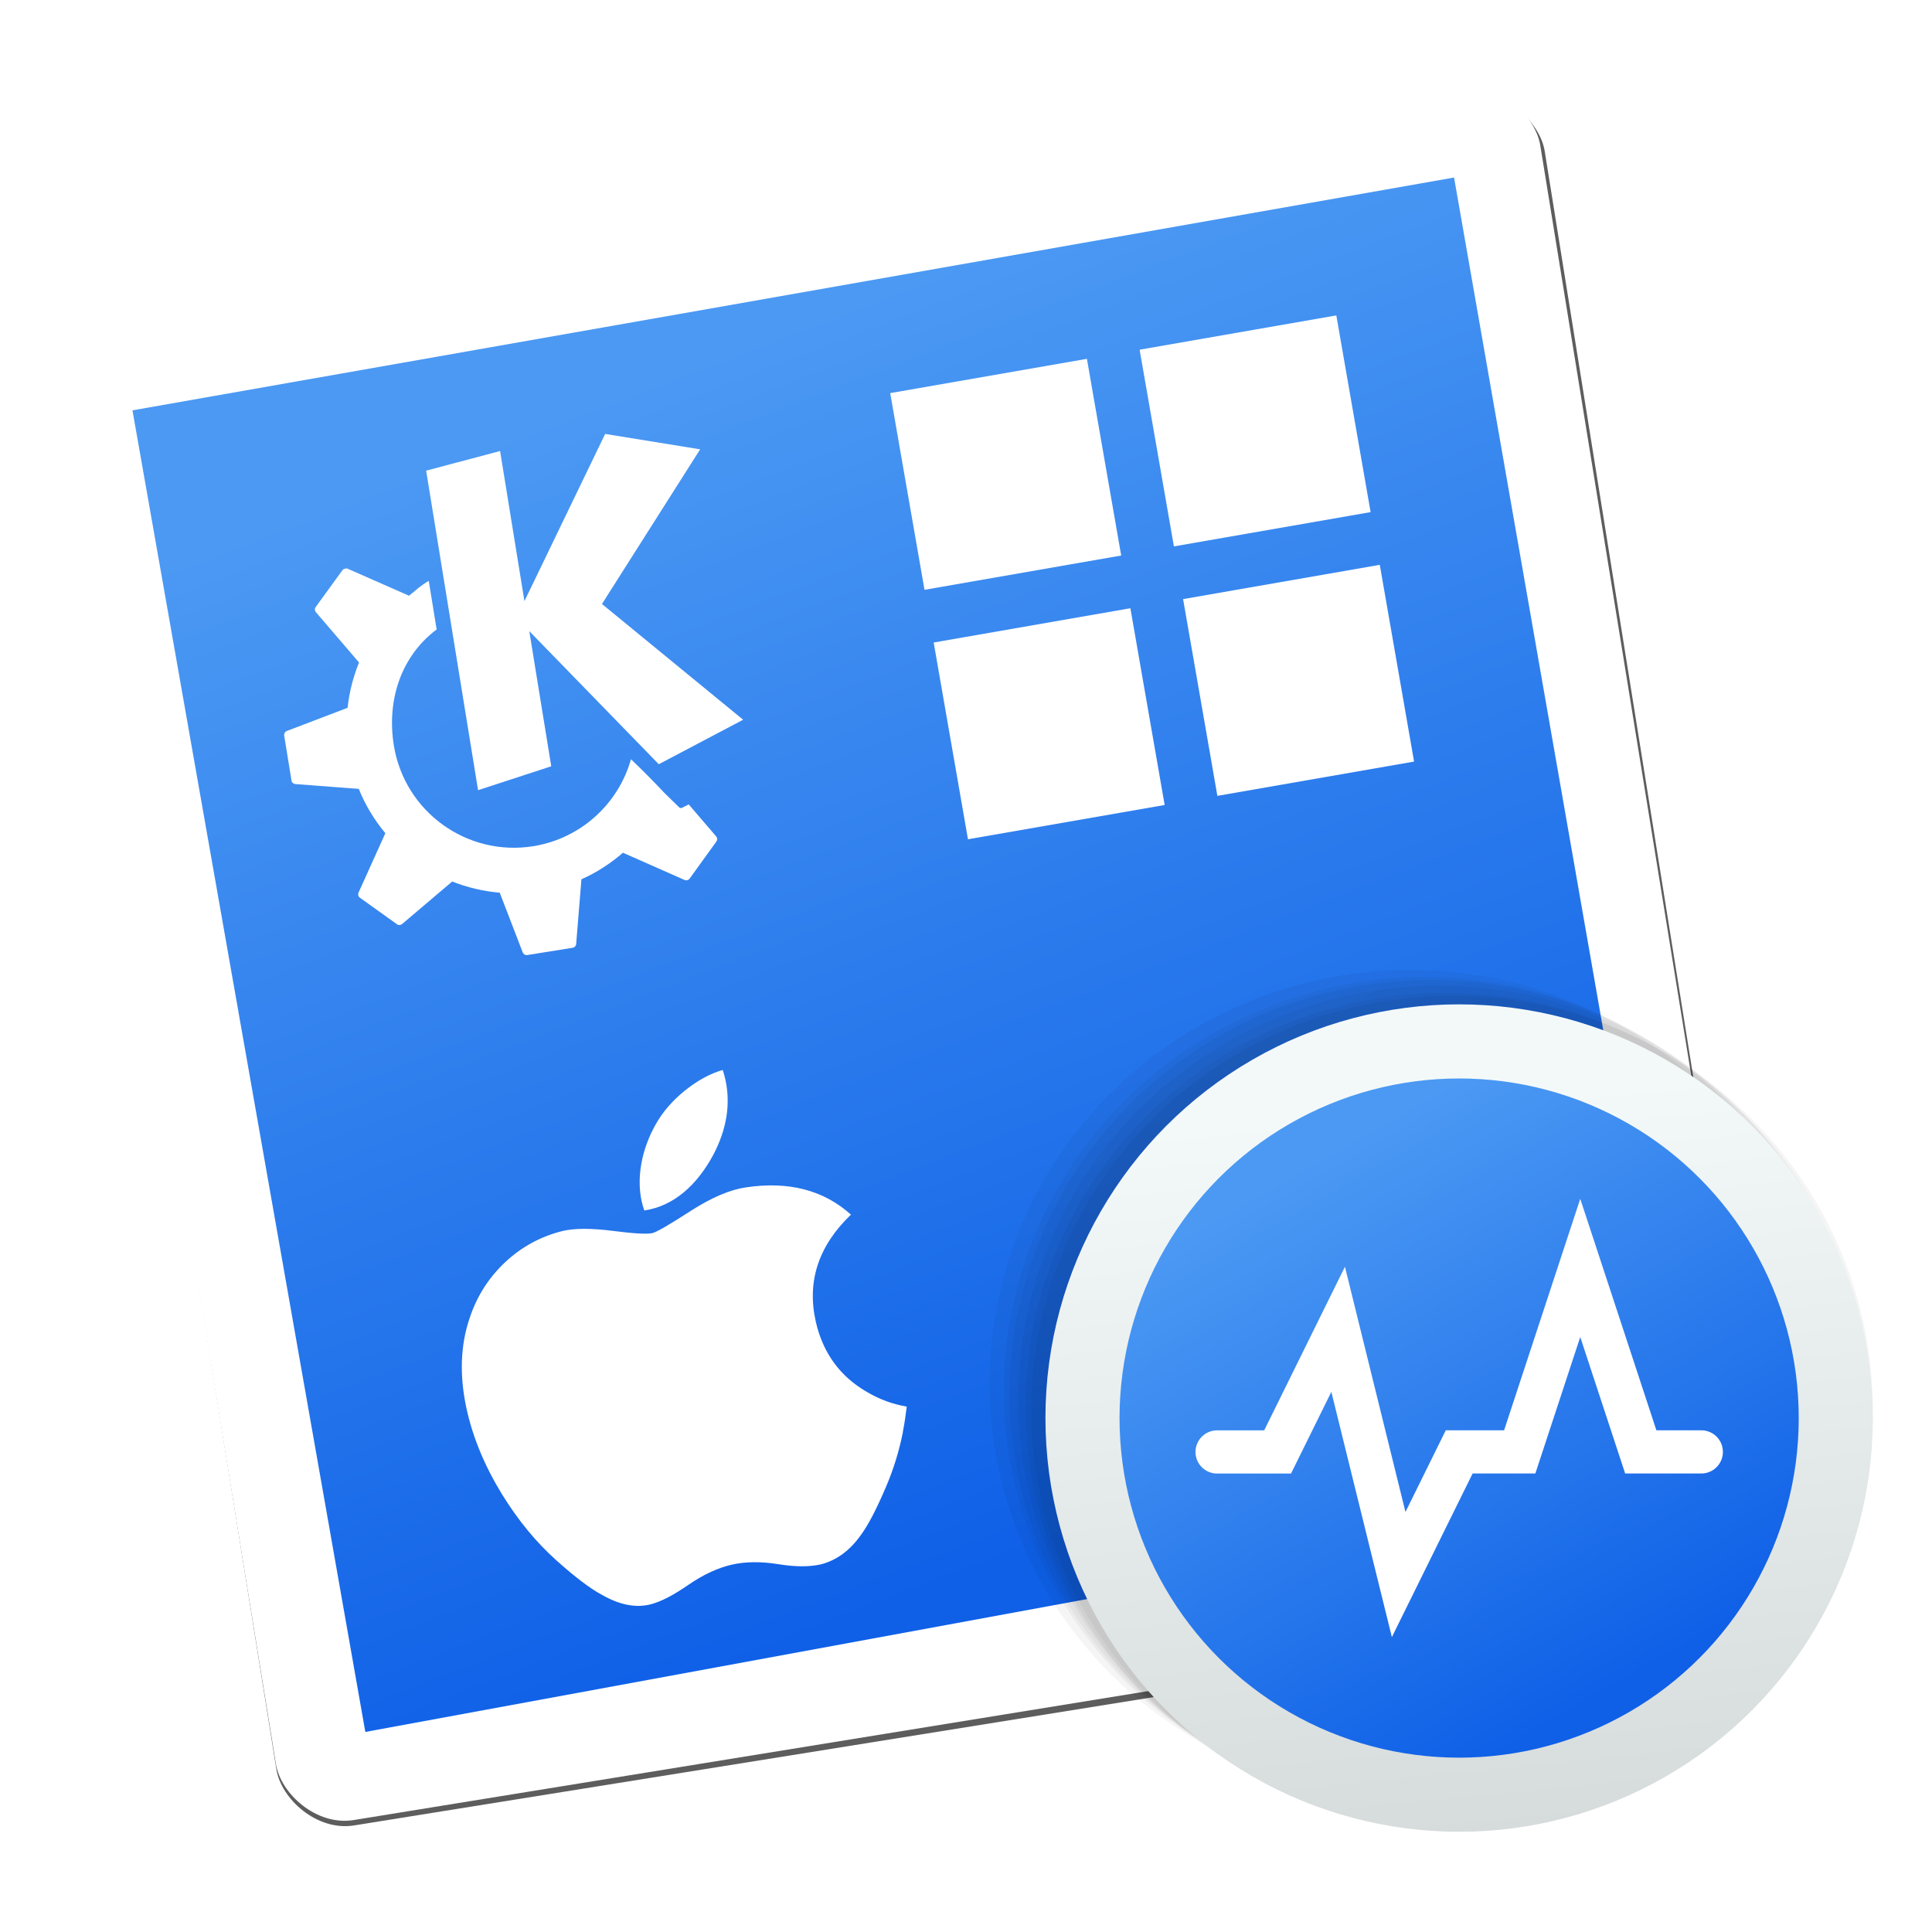
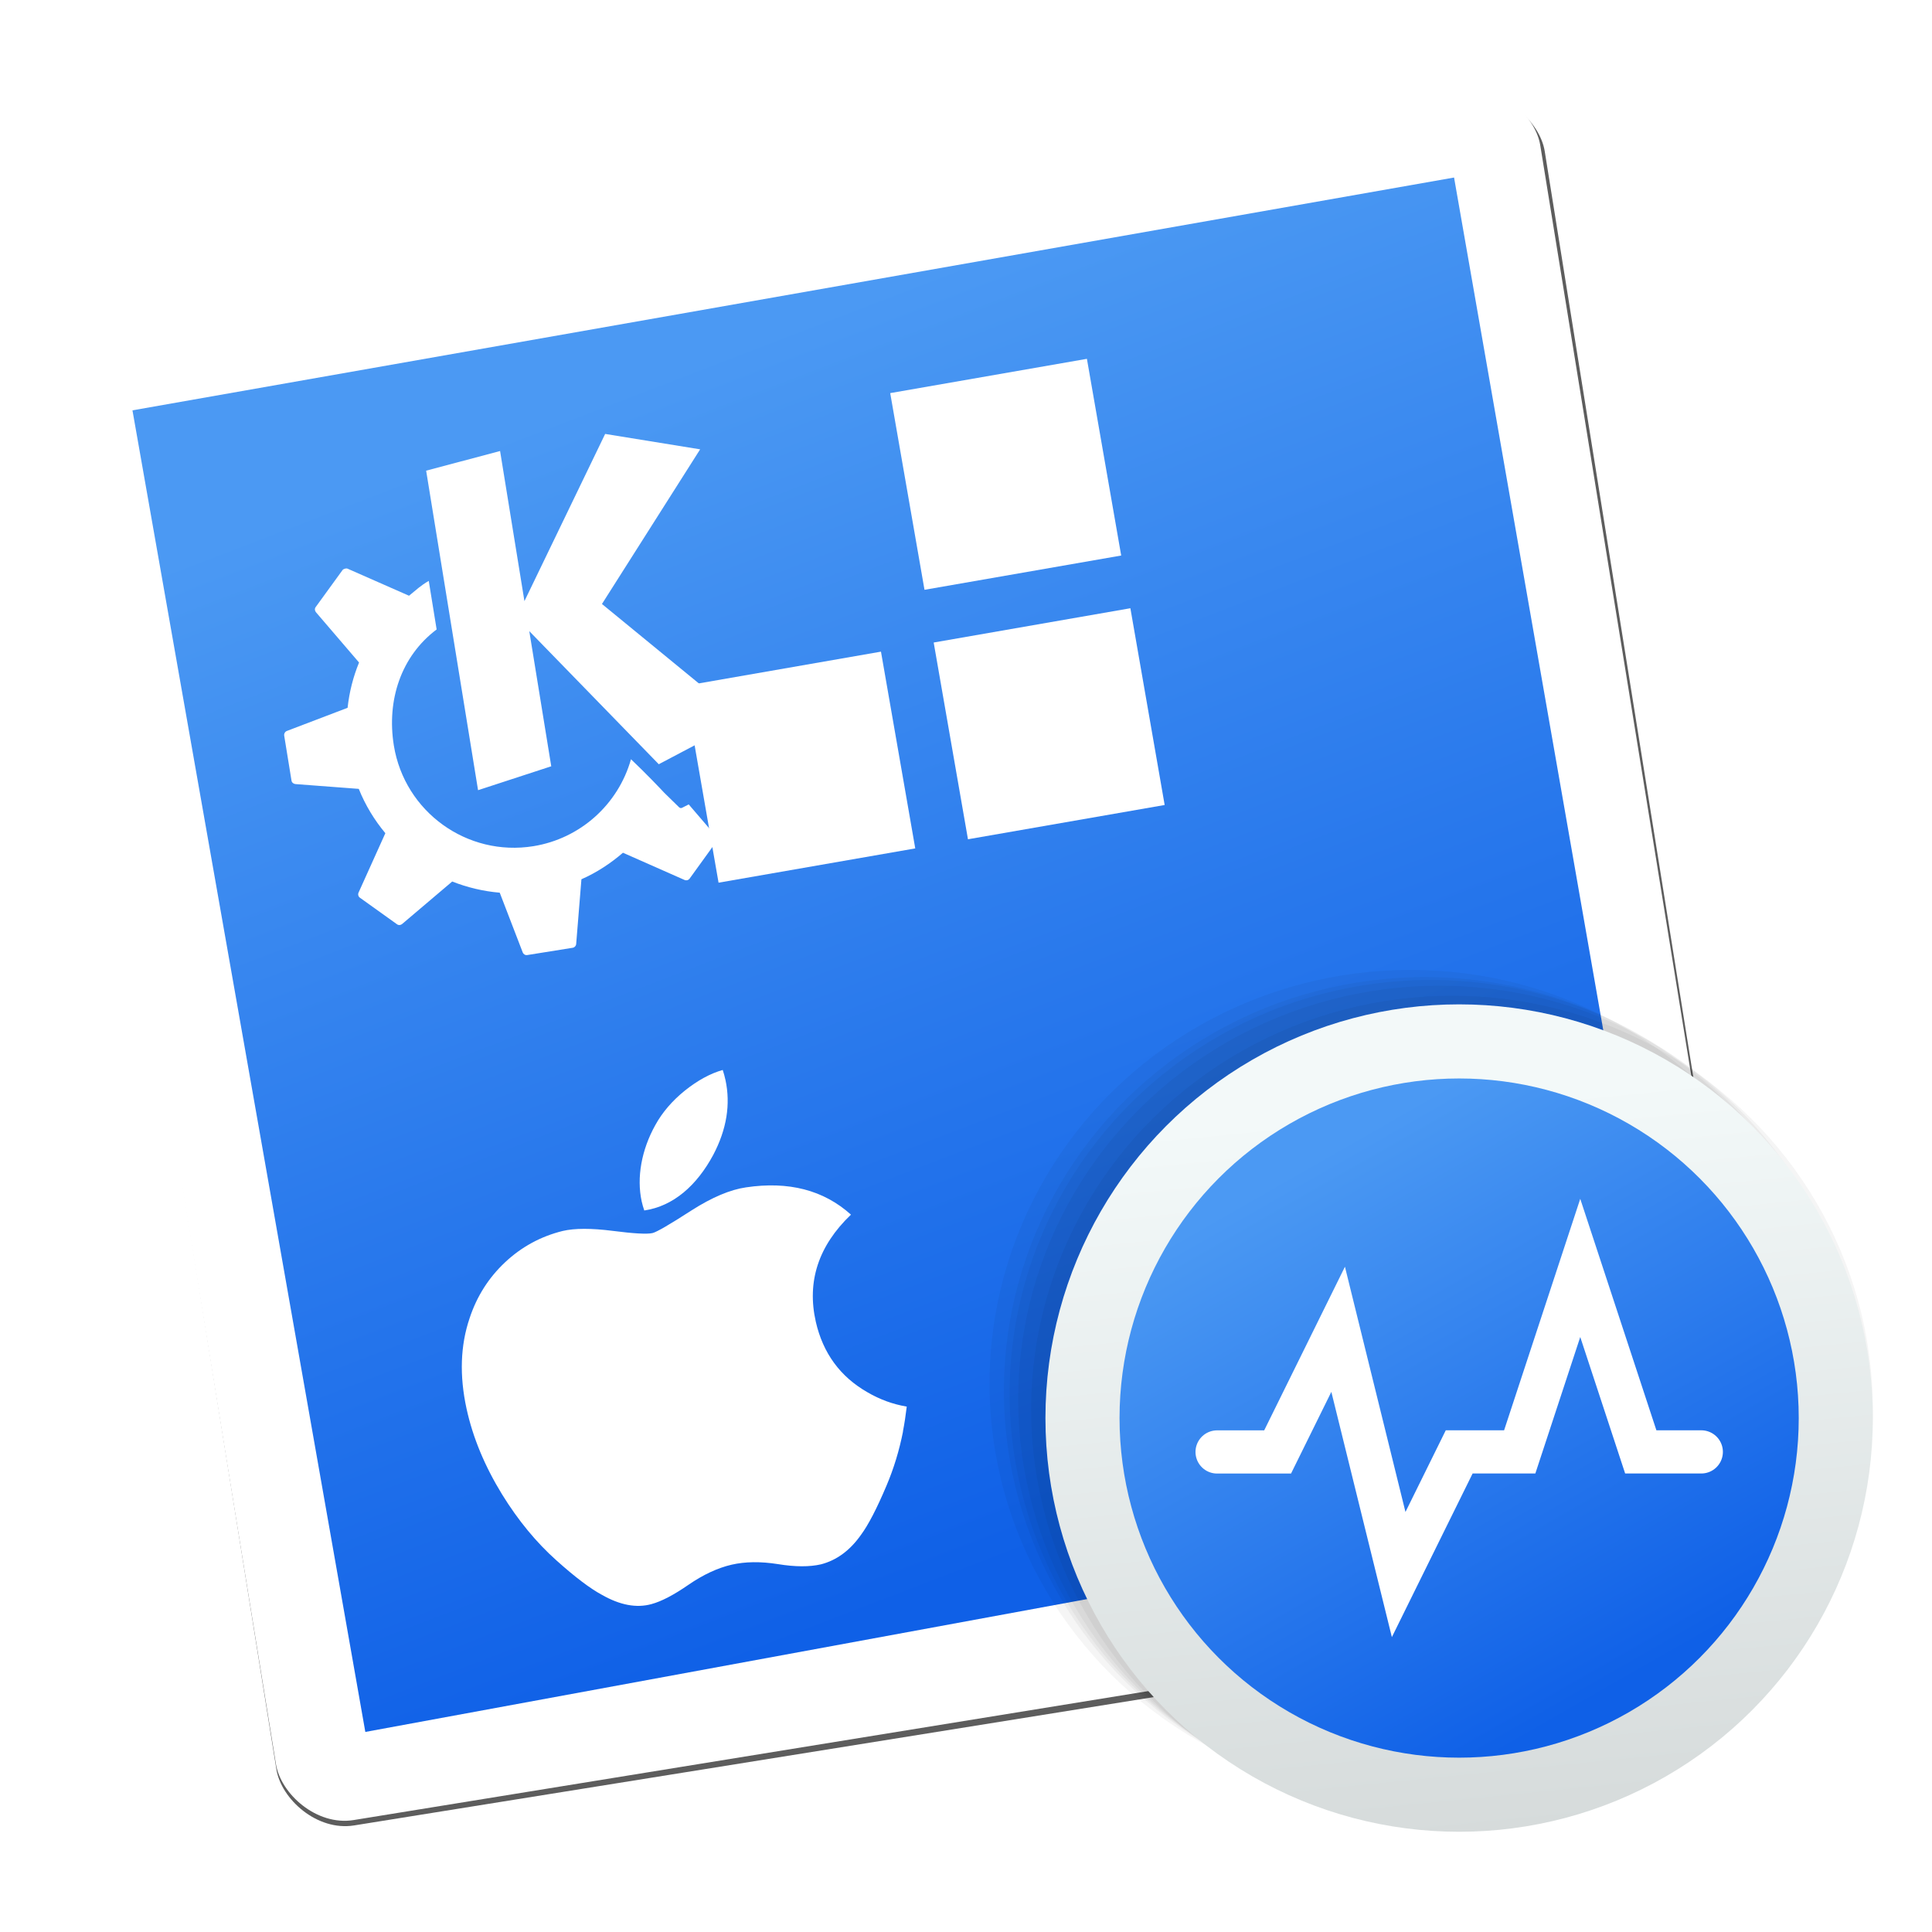
<svg xmlns="http://www.w3.org/2000/svg" xmlns:ns1="http://www.inkscape.org/namespaces/inkscape" xmlns:ns2="http://sodipodi.sourceforge.net/DTD/sodipodi-0.dtd" xmlns:xlink="http://www.w3.org/1999/xlink" width="128" height="128" viewBox="0 0 33.867 33.867" version="1.1" id="svg956" ns1:version="0.91 r13725" ns2:docname="vbox.svg">
  <defs id="defs950">
    <linearGradient ns1:collect="always" id="linearGradient4255">
      <stop style="stop-color:#4b99f3;stop-opacity:1" offset="0" id="stop4257" />
      <stop style="stop-color:#0f60e7;stop-opacity:1" offset="1" id="stop4259" />
    </linearGradient>
    <linearGradient ns1:collect="always" id="linearGradient1606-5">
      <stop style="stop-color:#f3f9f9;stop-opacity:1" offset="0" id="stop1602" />
      <stop style="stop-color:#d5dada;stop-opacity:1" offset="1" id="stop1604" />
    </linearGradient>
    <linearGradient gradientTransform="matrix(0.265,0,0,0.265,-0.75,260.85)" ns1:collect="always" xlink:href="#linearGradient944" id="linearGradient948" gradientUnits="userSpaceOnUse" x1="122.341" y1="117.042" x2="84.091" y2="71.02" />
    <linearGradient ns1:collect="always" id="linearGradient944">
      <stop style="stop-color:#d5dada;stop-opacity:1" offset="0" id="stop940" />
      <stop style="stop-color:#f1f1f1;stop-opacity:1" offset="1" id="stop942" />
    </linearGradient>
    <filter style="color-interpolation-filters:sRGB" id="c" height="1.166" width="1.166" x="-0.083" y="-0.083">
      <feGaussianBlur stdDeviation="2.11" id="feGaussianBlur10" />
    </filter>
    <linearGradient gradientTransform="matrix(0.253,0,0,0.253,-0.094,263.438)" ns1:collect="always" xlink:href="#linearGradient4255" id="linearGradient872" x1="36.952" y1="28.276" x2="67.633" y2="108.047" gradientUnits="userSpaceOnUse" />
    <filter style="color-interpolation-filters:sRGB" id="a" height="1.031" width="1.031" x="-0.016" y="-0.016">
      <feGaussianBlur stdDeviation=".799" id="feGaussianBlur2" />
    </filter>
    <linearGradient ns1:collect="always" xlink:href="#linearGradient1606-5" id="linearGradient1615" gradientUnits="userSpaceOnUse" x1="25.613" y1="280.714" x2="26.995" y2="294.537" gradientTransform="matrix(0.957,0,0,0.957,0.624,13.803)" />
    <linearGradient ns1:collect="always" xlink:href="#linearGradient4255" id="linearGradient4261" x1="22.49" y1="283.771" x2="27.781" y2="293.031" gradientUnits="userSpaceOnUse" />
  </defs>
  <ns2:namedview id="base" pagecolor="#ffffff" bordercolor="#666666" borderopacity="1.0" ns1:pageopacity="0.0" ns1:pageshadow="2" ns1:zoom="5.2591067" ns1:cx="46.155151" ns1:cy="44.410089" ns1:document-units="mm" ns1:current-layer="layer1" showgrid="true" units="px" ns1:window-width="1920" ns1:window-height="1025" ns1:window-x="0" ns1:window-y="26" ns1:window-maximized="1">
    <ns1:grid type="xygrid" id="grid1636" />
  </ns2:namedview>
  <g ns1:label="Capa 1" ns1:groupmode="layer" id="layer1" transform="translate(0,-263.133)">
    <rect style="fill:#5d5d5d;filter:url(#a)" id="rect13" y="-8.17" x="159.551" width="107.46" transform="matrix(0.243,-0.039,0.039,0.243,-37.675,277.01)" rx="4.827" height="109.128" />
    <rect style="fill:#ffffff;stroke-width:0.246" id="rect15" y="265.387" x="-42.336" width="26.423" transform="rotate(-9.219)" rx="1.187" height="26.833" />
    <path style="fill:url(#linearGradient872);fill-opacity:1.0;stroke-width:0.246" ns1:connector-curvature="0" id="path17" d="m 2.322,270.326 23.167,-4.081 4.024,22.994 -23.109,4.254 z" />
-     <path ns1:connector-curvature="0" d="" style="opacity:1;fill:url(#linearGradient948);fill-opacity:1;stroke:none;stroke-width:0.572;stroke-linecap:round;stroke-linejoin:round;stroke-miterlimit:4;stroke-dasharray:none;stroke-dashoffset:0;stroke-opacity:0.038;paint-order:fill markers stroke" id="path864" r="28.431" cy="97.611" cx="103.318" />
    <g id="g4277">
      <ellipse ry="7.252" rx="7.377" style="opacity:1;fill:#000000;fill-opacity:0.042;stroke:none;stroke-width:0.721;stroke-linecap:round;stroke-linejoin:round;stroke-miterlimit:4;stroke-dasharray:none;stroke-dashoffset:0;stroke-opacity:0.038;paint-order:fill markers stroke" id="circle4265" cx="25.453" cy="287.84" />
-       <ellipse cy="287.789" cx="25.352" id="ellipse4267" style="opacity:1;fill:#000000;fill-opacity:0.042;stroke:none;stroke-width:0.721;stroke-linecap:round;stroke-linejoin:round;stroke-miterlimit:4;stroke-dasharray:none;stroke-dashoffset:0;stroke-opacity:0.038;paint-order:fill markers stroke" rx="7.377" ry="7.252" />
      <ellipse ry="7.252" rx="7.377" style="opacity:1;fill:#000000;fill-opacity:0.042;stroke:none;stroke-width:0.721;stroke-linecap:round;stroke-linejoin:round;stroke-miterlimit:4;stroke-dasharray:none;stroke-dashoffset:0;stroke-opacity:0.038;paint-order:fill markers stroke" id="ellipse4269" cx="25.226" cy="287.664" />
      <ellipse cy="287.563" cx="25.075" id="ellipse4271" style="opacity:1;fill:#000000;fill-opacity:0.042;stroke:none;stroke-width:0.721;stroke-linecap:round;stroke-linejoin:round;stroke-miterlimit:4;stroke-dasharray:none;stroke-dashoffset:0;stroke-opacity:0.038;paint-order:fill markers stroke" rx="7.377" ry="7.252" />
      <ellipse ry="7.252" rx="7.377" style="opacity:1;fill:#000000;fill-opacity:0.042;stroke:none;stroke-width:0.721;stroke-linecap:round;stroke-linejoin:round;stroke-miterlimit:4;stroke-dasharray:none;stroke-dashoffset:0;stroke-opacity:0.038;paint-order:fill markers stroke" id="ellipse4273" cx="24.975" cy="287.513" />
      <ellipse cy="287.387" cx="24.723" id="ellipse4275" style="opacity:1;fill:#000000;fill-opacity:0.042;stroke:none;stroke-width:0.721;stroke-linecap:round;stroke-linejoin:round;stroke-miterlimit:4;stroke-dasharray:none;stroke-dashoffset:0;stroke-opacity:0.038;paint-order:fill markers stroke" rx="7.377" ry="7.252" />
    </g>
    <circle style="opacity:1;fill:url(#linearGradient1615);fill-opacity:1;stroke:none;stroke-width:0.721;stroke-linecap:round;stroke-linejoin:round;stroke-miterlimit:4;stroke-dasharray:none;stroke-dashoffset:0;stroke-opacity:0.038;paint-order:fill markers stroke" id="path1600" cx="25.578" cy="287.991" r="7.252" />
    <circle style="opacity:1;fill:url(#linearGradient4261);fill-opacity:1;stroke:none;stroke-width:0.938;stroke-linecap:round;stroke-linejoin:round;stroke-miterlimit:4;stroke-dasharray:none;stroke-dashoffset:0;stroke-opacity:1;paint-order:fill markers stroke" id="path4245" cx="25.578" cy="287.991" r="5.953" />
    <path style="fill:none;stroke:#ffffff;stroke-width:0.757;stroke-linecap:round;stroke-linejoin:miter;stroke-miterlimit:4;stroke-dasharray:none;stroke-opacity:1" d="m 21.335,288.585 1.061,0 1.061,-2.15 1.061,4.299 1.061,-2.15 1.061,0 1.061,-3.225 1.061,3.225 1.061,0" id="path4170" ns1:connector-curvature="0" />
-     <path style="opacity:1;fill:#ffffff;fill-opacity:1;stroke:none;stroke-width:3.543;stroke-linecap:round;stroke-linejoin:round;stroke-miterlimit:4;stroke-dasharray:none;stroke-dashoffset:0;stroke-opacity:0.03;paint-order:fill markers stroke" d="m 15.605,270.024 0.601,3.448 3.448,-0.601 -0.601,-3.448 -3.448,0.601 z m 4.372,-0.761 0.601,3.448 3.448,-0.601 -0.601,-3.448 -3.448,0.601 z m -3.61,5.133 0.601,3.449 3.448,-0.601 -0.601,-3.449 -3.448,0.601 z m 4.372,-0.761 0.601,3.449 3.448,-0.601 -0.601,-3.449 -3.448,0.601 z" id="rect4172" ns1:connector-curvature="0" />
+     <path style="opacity:1;fill:#ffffff;fill-opacity:1;stroke:none;stroke-width:3.543;stroke-linecap:round;stroke-linejoin:round;stroke-miterlimit:4;stroke-dasharray:none;stroke-dashoffset:0;stroke-opacity:0.03;paint-order:fill markers stroke" d="m 15.605,270.024 0.601,3.448 3.448,-0.601 -0.601,-3.448 -3.448,0.601 z z m -3.61,5.133 0.601,3.449 3.448,-0.601 -0.601,-3.449 -3.448,0.601 z m 4.372,-0.761 0.601,3.449 3.448,-0.601 -0.601,-3.449 -3.448,0.601 z" id="rect4172" ns1:connector-curvature="0" />
    <path id="path4186" d="m 15.829,288.229 c -0.066,0.332 -0.162,0.647 -0.288,0.944 -0.171,0.405 -0.321,0.693 -0.447,0.863 -0.194,0.276 -0.428,0.448 -0.703,0.519 -0.199,0.046 -0.451,0.046 -0.755,-0.004 -0.305,-0.048 -0.574,-0.044 -0.81,0.01 -0.247,0.057 -0.499,0.175 -0.758,0.353 -0.259,0.179 -0.474,0.291 -0.648,0.338 -0.263,0.073 -0.553,0.018 -0.87,-0.163 -0.2,-0.107 -0.466,-0.307 -0.795,-0.602 -0.353,-0.315 -0.672,-0.701 -0.955,-1.16 -0.304,-0.496 -0.512,-0.996 -0.622,-1.502 -0.126,-0.579 -0.108,-1.108 0.054,-1.585 0.126,-0.382 0.333,-0.709 0.622,-0.98 0.289,-0.271 0.626,-0.454 1.01,-0.549 0.211,-0.049 0.502,-0.049 0.873,-0.002 0.371,0.048 0.605,0.061 0.701,0.039 0.072,-0.017 0.3,-0.149 0.682,-0.396 0.362,-0.231 0.68,-0.365 0.956,-0.405 0.747,-0.112 1.362,0.047 1.841,0.478 -0.571,0.546 -0.776,1.173 -0.616,1.879 0.126,0.55 0.428,0.962 0.904,1.234 0.217,0.127 0.446,0.211 0.69,0.252 -0.018,0.15 -0.04,0.296 -0.067,0.436 z m -3.113,-6.17 c 0.094,0.432 0.022,0.873 -0.214,1.32 -0.287,0.533 -0.695,0.897 -1.208,0.973 -0.018,-0.05 -0.033,-0.104 -0.046,-0.161 -0.09,-0.415 -0.004,-0.901 0.241,-1.339 0.122,-0.221 0.294,-0.422 0.517,-0.602 0.223,-0.178 0.444,-0.299 0.663,-0.361 0.019,0.056 0.034,0.113 0.047,0.171 z" ns1:connector-curvature="0" style="fill:#ffffff" />
    <path style="fill:#ffffff" d="m 8.765,271.039 8.35e-5,5.1e-4 0.008,-0.002 -0.008,8.7e-4 z m 8.35e-5,5.1e-4 -1.295,0.344 0.91,5.601 1.283,-0.419 -0.385,-2.369 2.27,2.333 1.479,-0.78 -2.475,-2.029 1.721,-2.711 -1.665,-0.27 -1.415,2.931 -0.427,-2.632 z m -2.718,2.062 c -0.016,0.005 -0.033,0.011 -0.043,0.025 l -0.471,0.649 c -0.02,0.027 -0.016,0.063 0.005,0.089 l 0.756,0.882 c -0.103,0.251 -0.171,0.518 -0.201,0.794 l -1.065,0.406 c -0.032,0.012 -0.052,0.049 -0.046,0.083 l 0.128,0.788 c 0.005,0.033 0.036,0.057 0.069,0.06 l 1.11,0.084 c 0.115,0.286 0.274,0.547 0.466,0.777 l -0.47,1.042 c -0.014,0.032 -0.004,0.069 0.024,0.089 l 0.651,0.466 c 0.028,0.02 0.065,0.016 0.09,-0.006 l 0.877,-0.744 c 0.263,0.104 0.543,0.171 0.833,0.196 l 0.403,1.047 c 0.013,0.032 0.045,0.052 0.08,0.046 L 10.039,279.747 c 0.033,-0.005 0.058,-0.032 0.061,-0.066 l 0.092,-1.135 c 0.269,-0.118 0.511,-0.278 0.728,-0.465 l 1.079,0.477 c 0.032,0.014 0.069,0.005 0.09,-0.024 l 0.468,-0.648 c 0.02,-0.027 0.02,-0.064 -0.002,-0.09 l -0.482,-0.562 -0.118,0.06 c -0.017,0.009 -0.039,0.003 -0.052,-0.011 0,0 -0.144,-0.141 -0.259,-0.253 -0.055,-0.06 -0.318,-0.337 -0.583,-0.588 -0.226,0.797 -0.892,1.391 -1.709,1.524 -1.163,0.189 -2.259,-0.601 -2.448,-1.764 -0.129,-0.799 0.129,-1.569 0.75,-2.035 l -0.138,-0.851 c -0.138,0.078 -0.224,0.161 -0.346,0.26 l -1.074,-0.473 c -0.016,-0.008 -0.031,-0.006 -0.047,-0.002 l -8.35e-5,-5.1e-4 z" id="path4207-3" ns1:connector-curvature="0" />
  </g>
</svg>